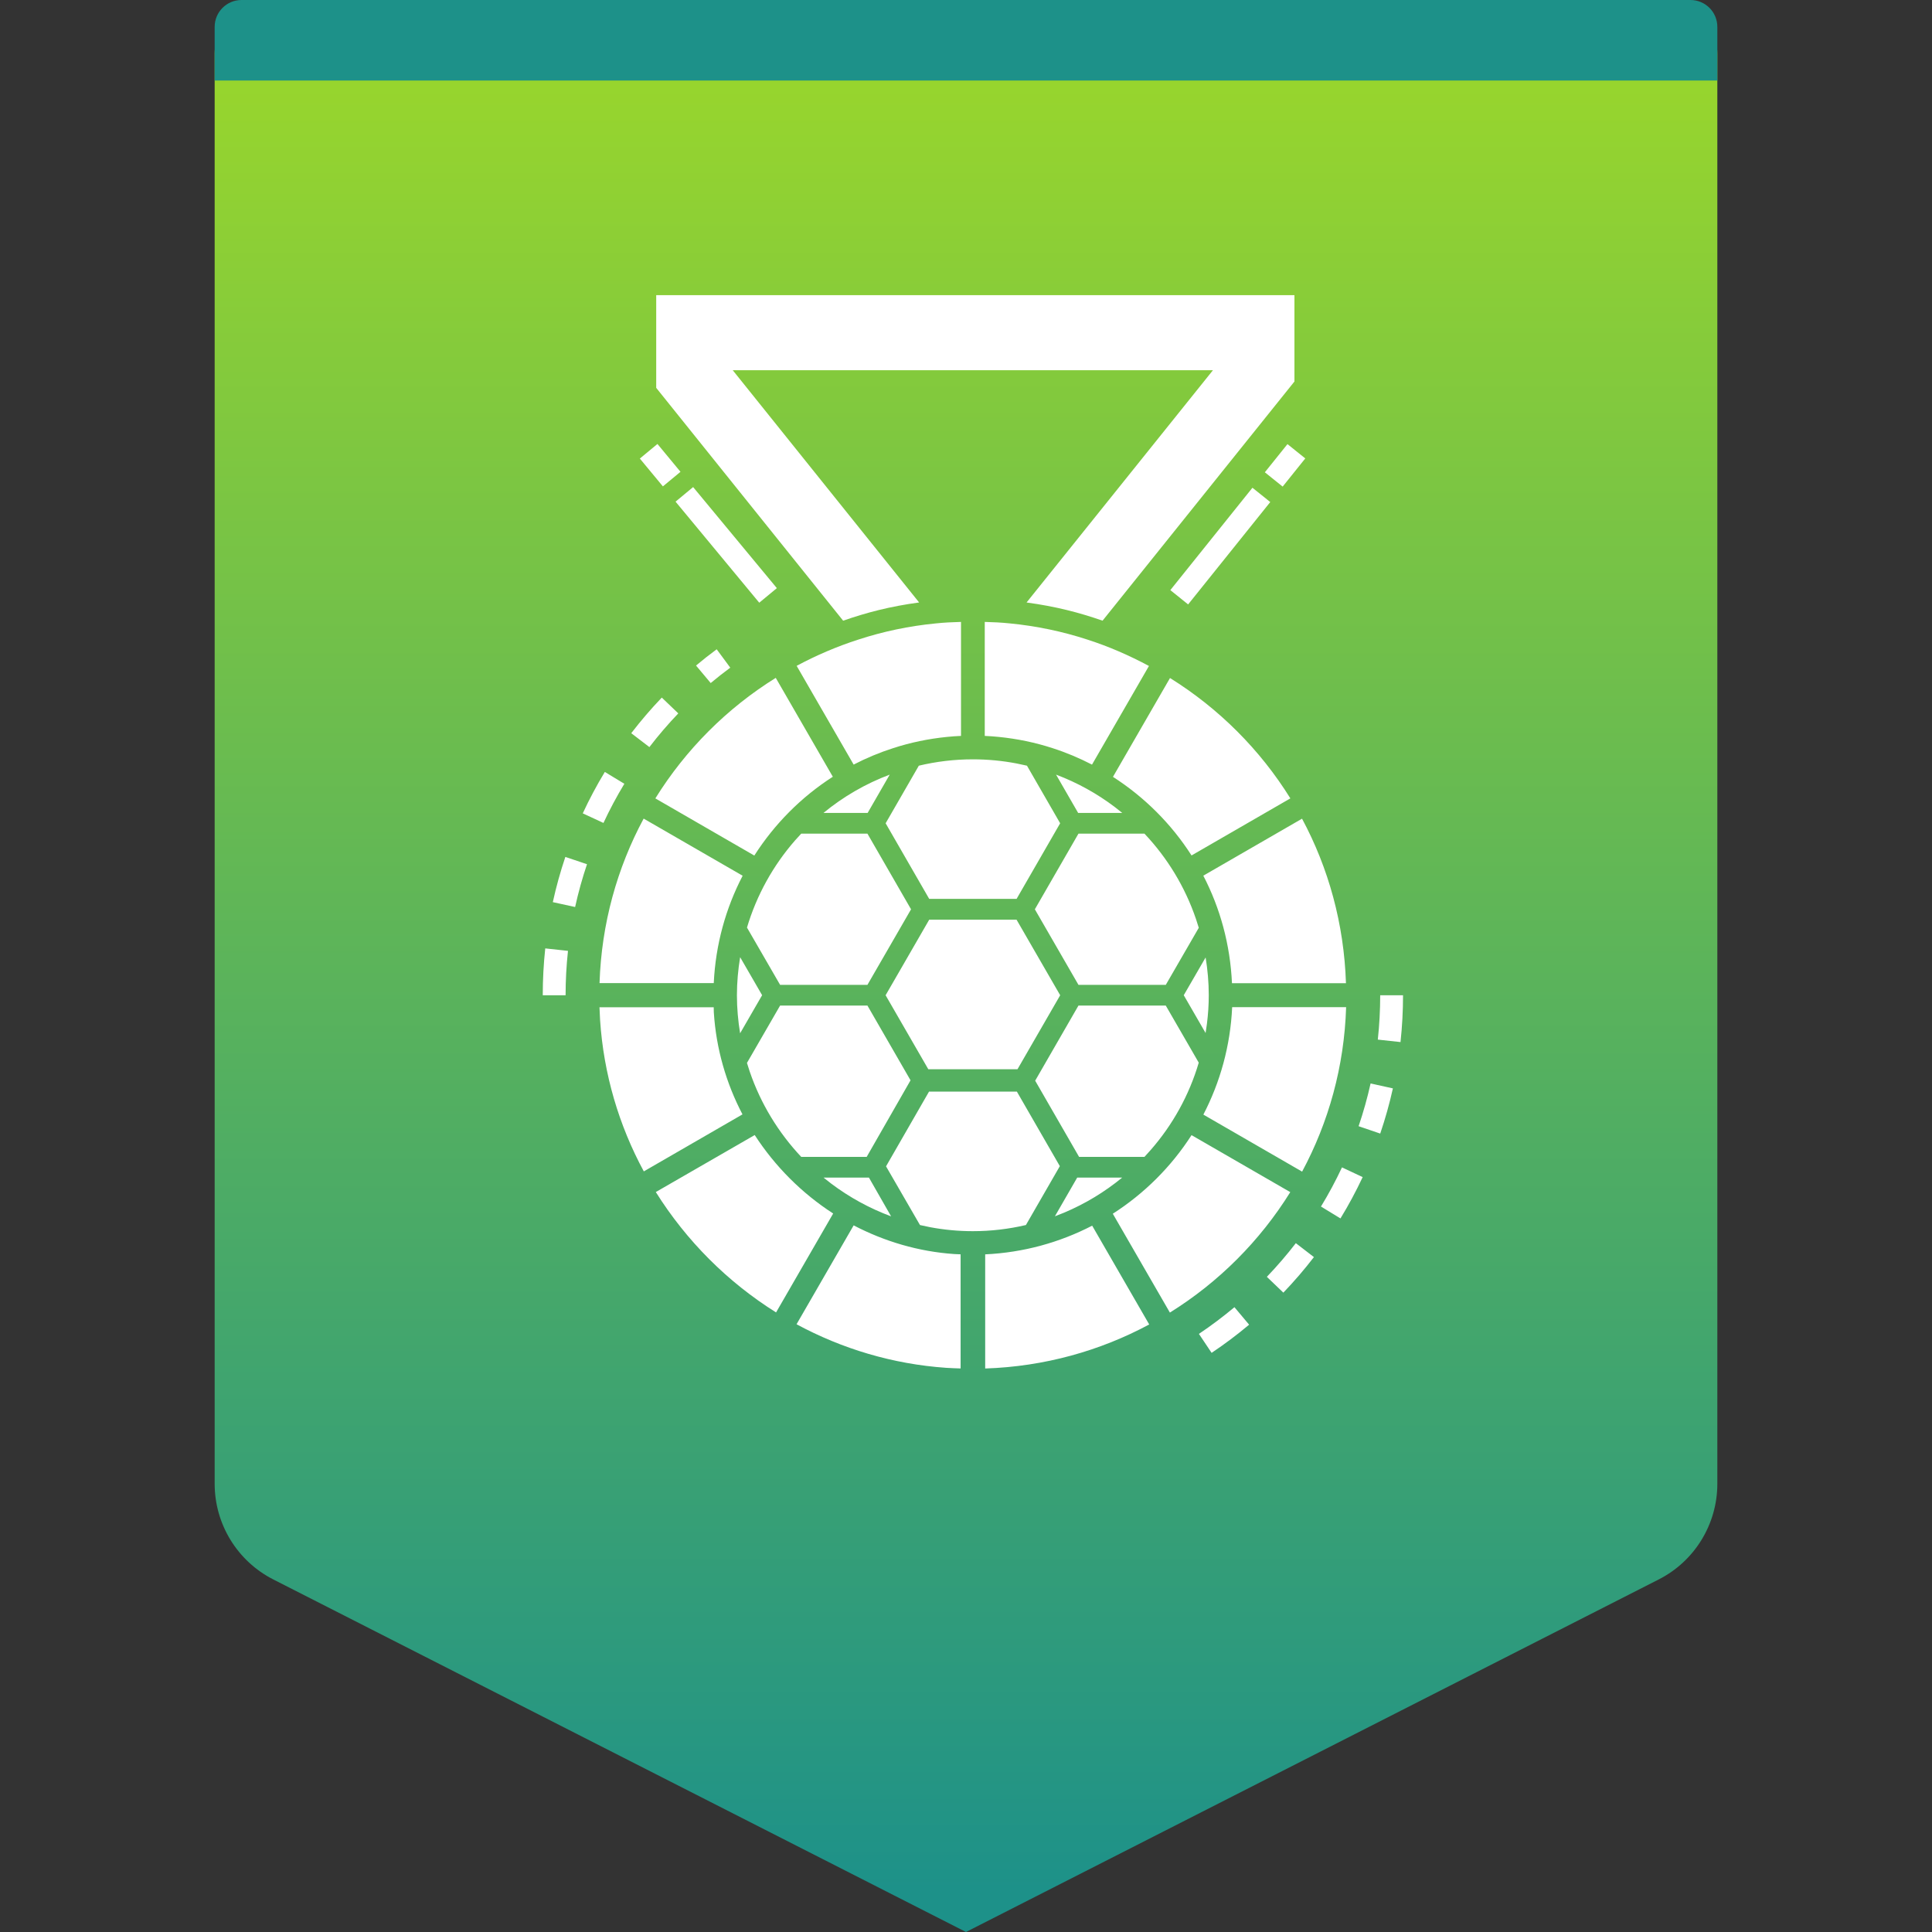
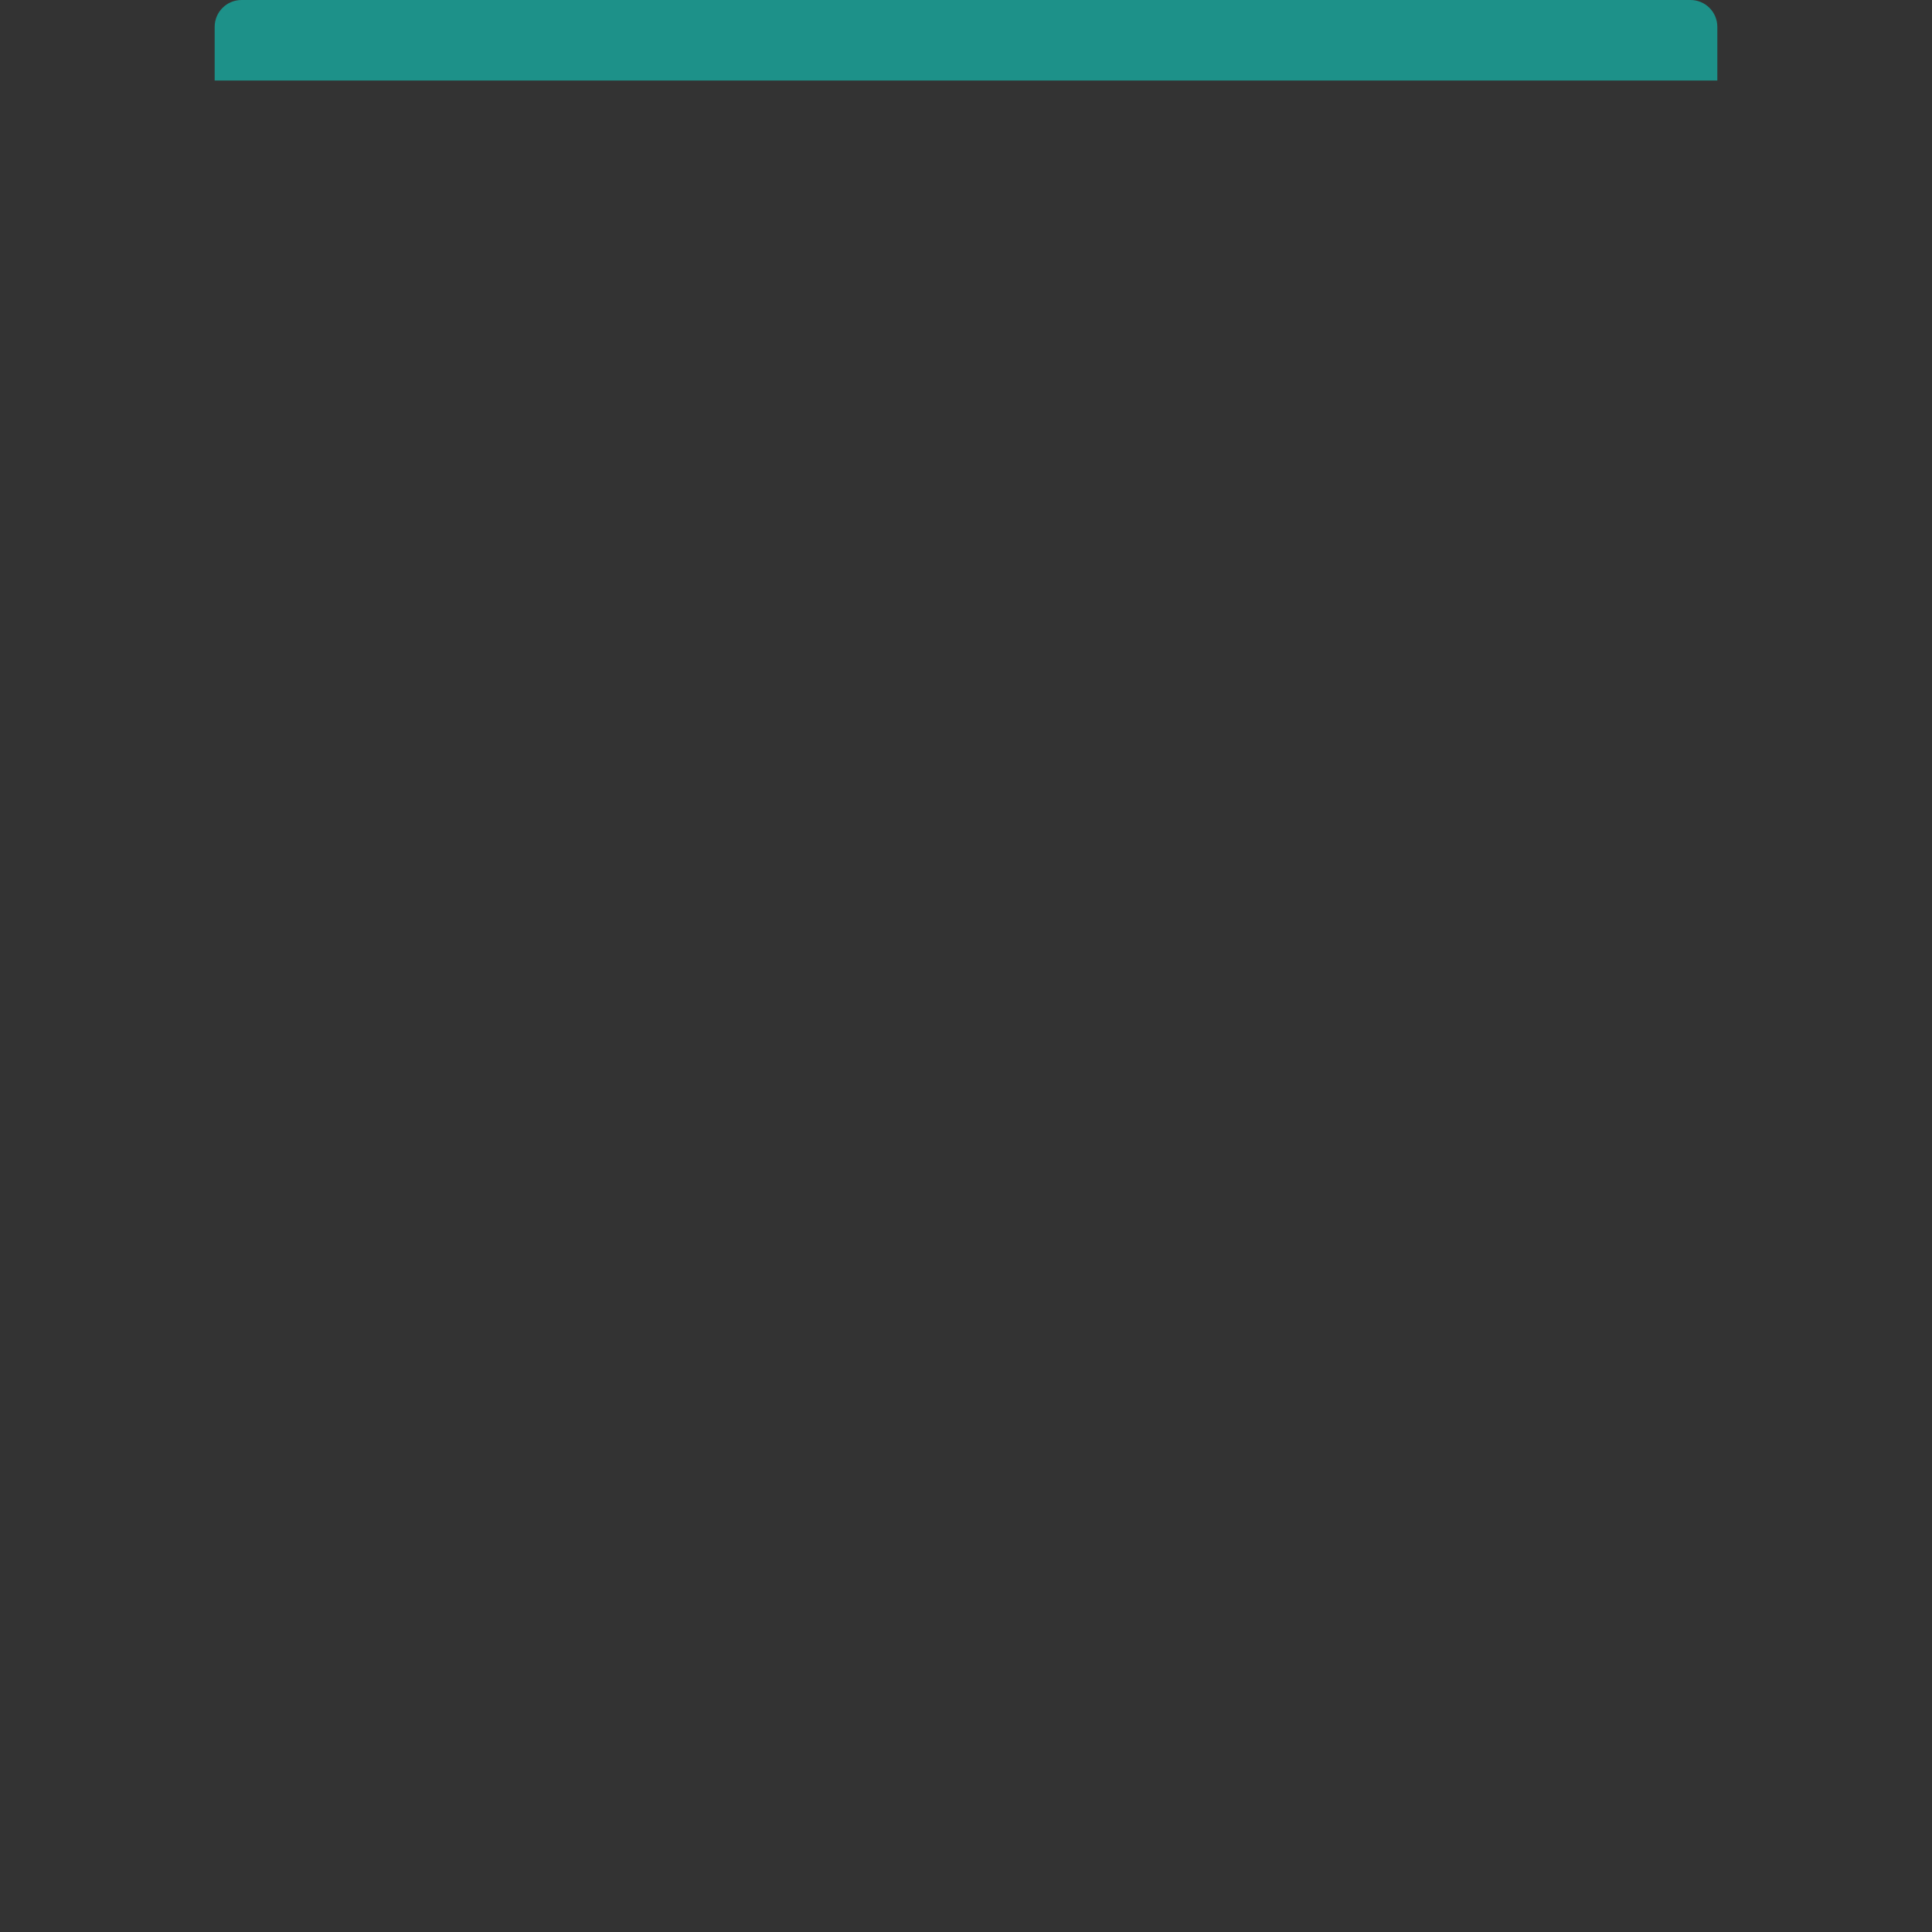
<svg xmlns="http://www.w3.org/2000/svg" width="72" height="72" viewBox="0 0 72 72" fill="none">
  <rect x="0" y="0" width="72" height="72" fill="#333333" stroke="none" />
-   <path fill-rule="evenodd" clip-rule="evenodd" d="M10 0H62C63.105 0 64 0.895 64 2V55.297C64 56.802 63.155 58.18 61.814 58.862L36 72L10.186 58.862C8.845 58.18 8 56.802 8 55.297V2C8 0.895 8.895 0 10 0Z" fill="url(#paint0_linear_168_15556)" />
  <path fill-rule="evenodd" clip-rule="evenodd" d="M9 0H63C63.552 0 64 0.448 64 1V3H8V1C8 0.448 8.448 0 9 0Z" fill="#1D9189" />
-   <path d="M40.702 45.677L42.828 49.359C40.997 50.342 38.921 50.928 36.715 51V46.746C38.148 46.679 39.498 46.3 40.702 45.677ZM31.813 45.666C32.954 46.261 34.222 46.643 35.566 46.735C35.644 46.741 35.721 46.742 35.799 46.745V50.998C35.621 50.992 35.443 50.987 35.264 50.975C33.261 50.836 31.372 50.262 29.685 49.351L31.813 45.666ZM46.004 48.715L46.551 49.367C46.106 49.741 45.636 50.094 45.153 50.417L44.68 49.71C45.136 49.404 45.582 49.069 46.004 48.715ZM44.405 42.303L48.085 44.427C46.954 46.246 45.417 47.785 43.598 48.916L41.471 45.232C42.648 44.478 43.651 43.478 44.405 42.303ZM28.126 42.3C28.883 43.467 29.879 44.467 31.05 45.224L28.922 48.91C27.113 47.778 25.576 46.237 24.44 44.424L28.126 42.3ZM48.292 46.329L48.966 46.848C48.612 47.309 48.228 47.755 47.827 48.173L47.212 47.584C47.593 47.187 47.956 46.765 48.292 46.329ZM37.896 40.681L39.497 43.459L38.233 45.653C37.598 45.802 36.935 45.882 36.255 45.882C35.712 45.882 35.182 45.831 34.668 45.735L34.285 45.654L33.02 43.466L34.622 40.681H37.896ZM50.012 43.505L50.783 43.867C50.536 44.394 50.258 44.912 49.955 45.407L49.229 44.964C49.515 44.495 49.778 44.004 50.012 43.505ZM32.383 43.886L33.209 45.33C32.403 45.031 31.652 44.618 30.977 44.11L30.692 43.886H32.383ZM41.82 43.886C41.17 44.42 40.442 44.862 39.654 45.193L39.313 45.328L40.144 43.886H41.82ZM50.166 37.535C50.097 39.747 49.512 41.827 48.526 43.663L44.846 41.538C45.473 40.33 45.853 38.974 45.919 37.535H50.166ZM26.598 37.537C26.602 37.601 26.598 37.661 26.602 37.725C26.687 39.087 27.066 40.376 27.67 41.53L23.993 43.654C23.069 41.947 22.495 40.032 22.363 38.005C22.354 37.848 22.346 37.695 22.341 37.537H26.598ZM32.327 37.475L33.933 40.26L32.299 43.113H29.859C29.011 42.212 28.351 41.135 27.942 39.94L27.837 39.612L29.072 37.475H32.327ZM43.445 37.475L44.674 39.602C44.315 40.821 43.696 41.929 42.878 42.862L42.651 43.113H40.214L38.578 40.274L40.191 37.475H43.445ZM51.078 40.377L51.909 40.561C51.783 41.13 51.624 41.696 51.437 42.245L50.631 41.97C50.808 41.451 50.958 40.915 51.078 40.377ZM37.884 34.274L39.51 37.09L37.919 39.847H34.595L33.004 37.09L34.629 34.274H37.884ZM52.287 37.09C52.287 37.672 52.255 38.259 52.193 38.835L51.347 38.743C51.406 38.198 51.436 37.642 51.436 37.09H52.287ZM27.583 35.672L28.402 37.088L27.582 38.508C27.506 38.046 27.463 37.572 27.463 37.09C27.463 36.607 27.507 36.134 27.583 35.672ZM44.93 35.681C45.005 36.141 45.047 36.61 45.047 37.09C45.047 37.451 45.023 37.804 44.979 38.152L44.929 38.497L44.115 37.089L44.93 35.681ZM20.32 35.344L21.167 35.436C21.108 35.981 21.078 36.538 21.078 37.09H20.227C20.227 36.507 20.258 35.92 20.32 35.344ZM32.327 31.068L33.952 33.887L32.327 36.702H29.072L27.838 34.568C28.199 33.355 28.816 32.25 29.631 31.318L29.859 31.068H32.327ZM42.651 31.068C43.503 31.969 44.163 33.051 44.57 34.247L44.675 34.576L43.446 36.702H40.191L38.566 33.887L40.191 31.068H42.651ZM48.523 30.51C49.509 32.346 50.089 34.429 50.16 36.642H45.912C45.846 35.202 45.473 33.843 44.844 32.634L48.523 30.51ZM23.987 30.507L27.676 32.636C27.048 33.844 26.667 35.199 26.6 36.637H22.343C22.414 34.425 23 32.342 23.987 30.507ZM21.069 31.935L21.876 32.207C21.7 32.728 21.551 33.264 21.433 33.802L20.602 33.62C20.726 33.052 20.884 32.485 21.069 31.935ZM36.255 28.298C36.812 28.298 37.354 28.351 37.88 28.451L38.272 28.535L39.509 30.681L37.885 33.499H34.629L33.005 30.681L34.242 28.535C34.889 28.381 35.563 28.298 36.255 28.298ZM28.91 25.262L31.037 28.947C29.861 29.702 28.864 30.706 28.111 31.884L24.423 29.754C25.553 27.934 27.091 26.393 28.91 25.262ZM43.603 25.268C45.42 26.399 46.959 27.935 48.088 29.753L44.405 31.88C43.653 30.704 42.651 29.706 41.477 28.951L43.603 25.268ZM22.54 28.768L23.268 29.209C22.983 29.68 22.721 30.171 22.489 30.669L21.718 30.311C21.962 29.784 22.239 29.265 22.54 28.768ZM39.356 28.868C40.147 29.166 40.883 29.574 41.544 30.075L41.823 30.295H40.179L39.356 28.868ZM33.157 28.868L32.335 30.295H30.689C31.421 29.692 32.253 29.208 33.157 28.868ZM36.699 23.177C37.012 23.185 37.324 23.2 37.63 23.232C38.63 23.329 39.601 23.534 40.525 23.836C41.325 24.093 42.089 24.428 42.818 24.819L40.696 28.495C40.225 28.252 39.734 28.044 39.222 27.88C38.579 27.671 37.907 27.531 37.213 27.462C37.043 27.444 36.872 27.433 36.699 27.425V23.177ZM35.814 23.177V27.425C35.641 27.433 35.469 27.444 35.298 27.462C34.604 27.531 33.931 27.671 33.289 27.88C32.777 28.044 32.284 28.25 31.813 28.494L29.689 24.814C30.419 24.423 31.186 24.093 31.986 23.836C32.91 23.534 33.876 23.329 34.881 23.232C35.185 23.2 35.499 23.185 35.814 23.177ZM24.663 25.997L25.278 26.586C24.898 26.983 24.535 27.406 24.201 27.842L23.525 27.324C23.878 26.864 24.261 26.417 24.663 25.997ZM26.709 24.197L27.215 24.882C26.967 25.065 26.722 25.258 26.486 25.455L25.939 24.803C26.188 24.594 26.447 24.39 26.709 24.197ZM48.24 11V14.218L41.089 23.131C40.218 22.828 39.351 22.601 38.257 22.453L45.203 13.797H27.307L34.253 22.452C33.158 22.601 32.302 22.826 31.421 23.131L24.455 14.454V11H48.24ZM46.675 18.177L47.339 18.71L44.278 22.525L43.615 21.992L46.675 18.177ZM25.831 18.152L28.951 21.918L28.295 22.461L25.176 18.695L25.831 18.152ZM47.98 16.551L48.644 17.084L47.801 18.134L47.137 17.601L47.98 16.551ZM24.501 16.545L25.36 17.583L24.704 18.126L23.845 17.089L24.501 16.545Z" fill="white" />
  <defs>
    <linearGradient id="paint0_linear_168_15556" x1="36" y1="2" x2="36" y2="70.5" gradientUnits="userSpaceOnUse">
      <stop stop-color="#99D62C" />
      <stop offset="1" stop-color="#1D9189" />
    </linearGradient>
  </defs>
</svg>